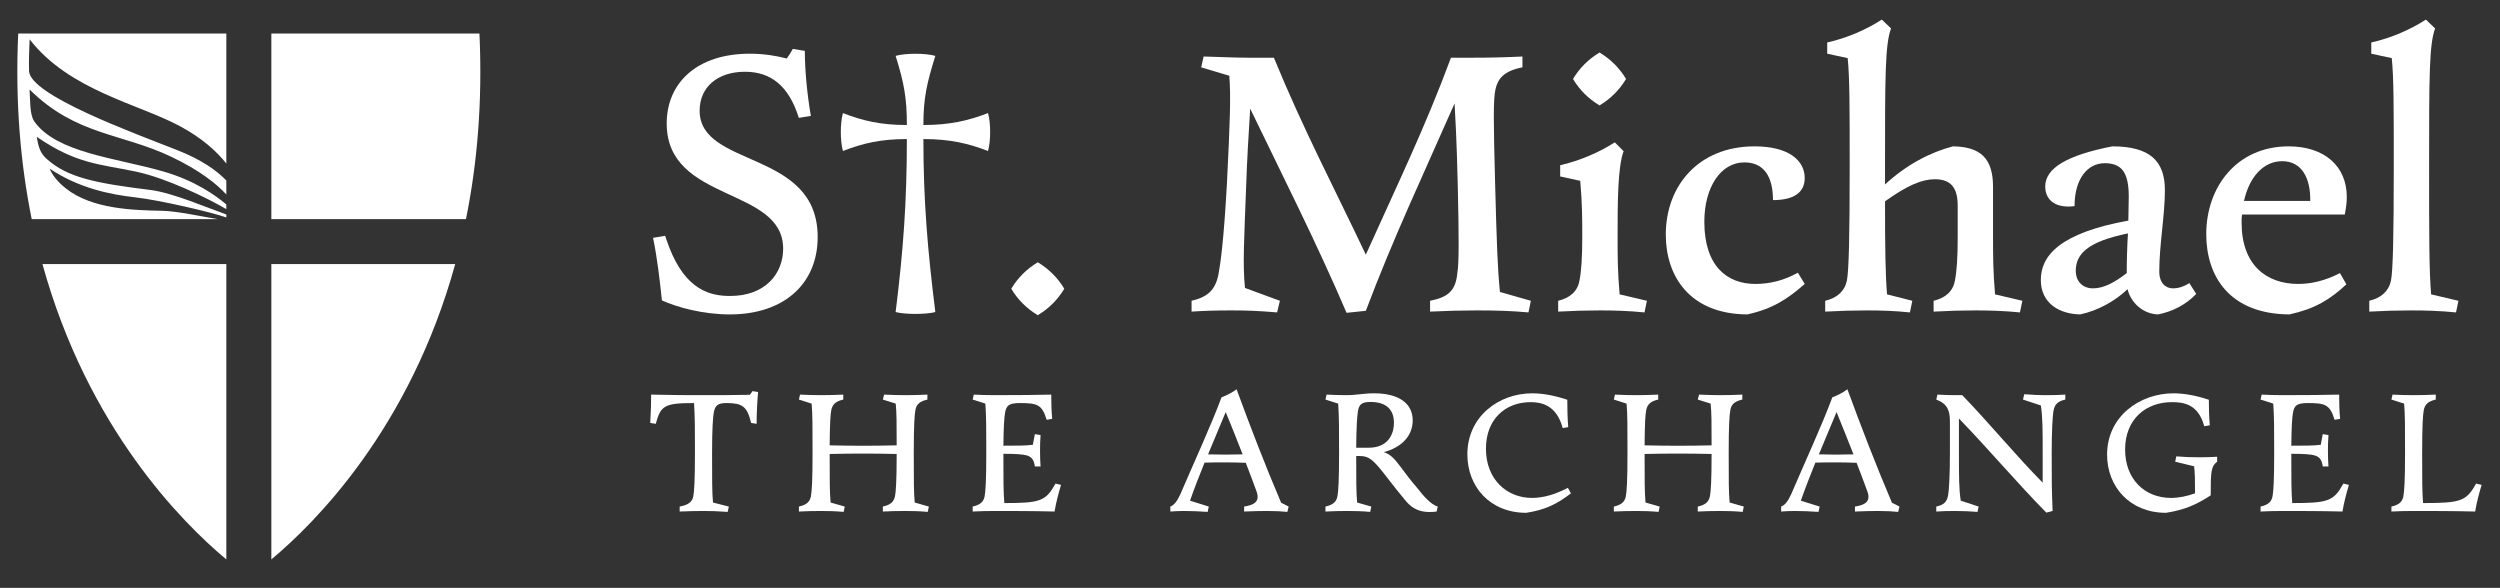
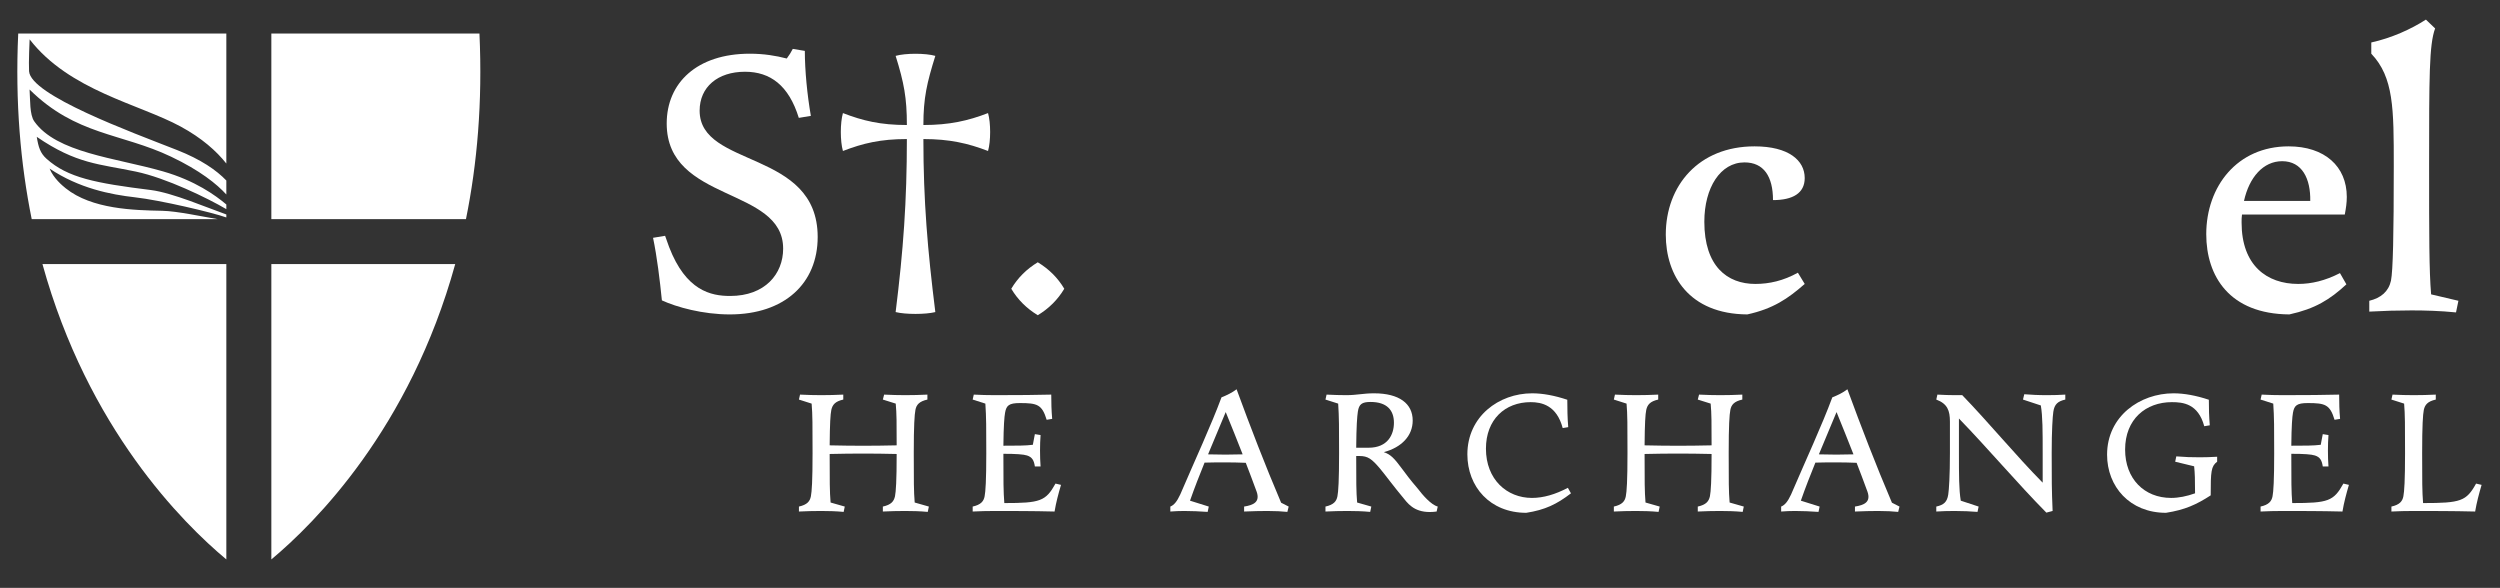
<svg xmlns="http://www.w3.org/2000/svg" width="100%" height="100%" viewBox="0 0 1650 388" version="1.1" xml:space="preserve" style="fill-rule:evenodd;clip-rule:evenodd;stroke-linejoin:round;stroke-miterlimit:2;">
  <rect x="0" y="0" width="1650" height="388" fill="#333333" stroke="none" />
  <g transform="matrix(1,0,0,1,-16500,0)">
    <g id="st-michaels-web" transform="matrix(0.844,0,0,0.575,2578.29,0)">
      <rect x="16500.1" y="0" width="1955.59" height="673.632" style="fill:none;" />
      <g transform="matrix(1.1,0,0,1.613,13358.5,-3971.3)">
        <path d="M3006.02,2617.99L2873.83,2617.99C2865.91,2578.91 2861.99,2534.97 2864.24,2485.91L3012.19,2485.91L3012.19,2578.43C3005.07,2569.46 2994.73,2560.27 2979.72,2552.11C2950.19,2536.03 2900.67,2526.63 2872.35,2490.06C2872.35,2490.06 2871.57,2506.55 2871.95,2512.73C2872.99,2529.83 2944.47,2555.98 2977,2568.77C2994.24,2575.54 3005.15,2583.18 3012.19,2590.51L3012.19,2600.47C3005.47,2593.05 2993.46,2583.35 2972.94,2573.57C2937.4,2556.64 2905.41,2558.49 2872.31,2525.76C2872.84,2533.08 2872.26,2543.61 2875.64,2548.41C2891.43,2570.86 2933.37,2574.32 2967.03,2583.98C2990,2590.57 3004.35,2600.98 3012.19,2607.56L3012.19,2610.89C2998.87,2603.03 2969.36,2588.69 2947.93,2584.18C2921.92,2578.71 2905.76,2578.88 2877.42,2559.43C2878.6,2566.8 2879.97,2571.09 2884.35,2575.02C2899.37,2588.55 2919.2,2592.39 2958.56,2597.29C2973.87,2599.19 2999.78,2610.34 3012.19,2614.68L3012.19,2616.8C3002.18,2613.21 2965.26,2604.51 2947.22,2602.46C2930.07,2600.51 2907.5,2596.12 2886.54,2582.03C2889.41,2588.97 2895.56,2594.09 2897.98,2596.03C2916.53,2610.96 2946.52,2611.67 2966.66,2612.06C2977.1,2612.26 2995.24,2616.23 3006.02,2617.99ZM3012.19,2649.99L3012.19,2860.15C2981.32,2834.39 2913.75,2767.07 2881.47,2649.99L3012.19,2649.99ZM3044.19,2617.99L3044.19,2485.91L3192.13,2485.91C3194.38,2534.97 3190.47,2578.91 3182.54,2617.99L3044.19,2617.99ZM3174.9,2649.99C3142.62,2767.07 3075.06,2834.39 3044.19,2860.15L3044.19,2649.99L3174.9,2649.99Z" style="fill:white;" />
      </g>
      <g transform="matrix(1.57,0,0,2.302,16291.6,-361.312)">
        <path d="M492.975,313.731C520.375,313.731 536.775,298.131 536.775,275.131C536.775,231.331 477.975,240.931 477.975,212.131C477.975,200.331 486.975,192.731 500.575,192.731C513.175,192.731 522.375,199.531 527.375,215.731L533.375,214.731C531.575,204.331 530.375,192.131 530.375,182.331L524.375,181.331C523.575,182.931 522.575,184.531 521.375,186.131C515.975,184.731 509.975,183.731 502.975,183.731C476.575,183.731 461.575,198.331 461.575,218.531C461.575,258.131 519.575,249.931 519.575,280.931C519.575,293.531 510.575,304.531 493.175,304.531C483.575,304.531 471.175,301.931 462.775,280.131L460.775,274.531L454.775,275.531C456.775,285.131 458.175,296.731 459.175,306.731C466.575,310.131 479.575,313.731 492.975,313.731Z" style="fill:white;fill-rule:nonzero;" />
        <path d="M575.6,312.565C580.5,313.79 590.475,313.79 595.375,312.565C591.525,281.59 589.425,257.265 589.425,226.29C602.375,226.29 611.65,228.39 621.625,232.24C623.025,227.34 623.025,218.24 621.625,213.34C611.65,217.19 602.375,219.29 589.425,219.29C589.425,205.815 591.175,198.29 595.375,184.815C590.475,183.415 580.5,183.415 575.6,184.815C579.8,198.29 581.2,205.815 581.2,219.29C568.075,219.29 559.325,217.19 549.35,213.34C547.95,218.24 547.95,227.34 549.35,232.24C559.325,228.39 568.075,226.29 581.2,226.29C581.2,257.265 579.45,281.59 575.6,312.565Z" style="fill:white;fill-rule:nonzero;" />
        <path d="M646.4,314.131C652,310.731 656.4,306.331 659.6,300.931C656.4,295.531 652,291.131 646.4,287.731C640.8,291.131 636.4,295.531 633.2,300.931C636.4,306.331 640.8,310.731 646.4,314.131Z" style="fill:white;fill-rule:nonzero;" />
-         <path d="M876.6,302.531C875.4,290.731 875,278.331 874.2,248.731C873.4,218.531 873.2,206.331 874.4,201.331C875.6,196.131 878.6,192.331 887.8,190.531L887.8,185.131C879.8,185.531 872,185.731 863,185.731L852.2,185.731C839,221.331 825.4,249.131 809.8,283.931C793.8,250.131 778.6,221.331 764,185.731L751.2,185.731C744.6,185.731 737.2,185.331 729,185.131L727.8,190.531L741.8,194.731C742.6,204.931 742.2,216.731 740.6,248.731C739,277.531 737.4,288.331 736.4,293.731C734.8,301.931 730.6,305.131 723,306.931L723,312.331C729,311.931 735.4,311.731 742.6,311.731C750.2,311.731 756.2,311.931 765.6,312.731L767,306.931L749.6,300.531C748.4,288.531 749.2,276.731 750.2,249.531C750.6,237.331 751.4,223.731 752.2,211.131C768.4,244.731 785.4,278.331 800.2,312.931L809.8,311.931C823.6,275.331 838.2,244.531 854,208.531C854.4,216.131 855,224.931 855.6,249.531C856.2,276.131 856.2,288.131 855.4,292.931C854.6,301.731 851,305.131 841.8,306.931L841.8,312.331C850.2,311.931 857.4,311.731 865,311.731C873.8,311.731 882.2,311.931 890.8,312.731L892,306.931L876.6,302.531Z" style="fill:white;fill-rule:nonzero;" />
-         <path d="M948.6,312.731L949.8,306.931L936.2,303.731C935.2,291.931 935.2,284.931 935.2,274.931C935.2,258.731 935.2,240.331 938.2,232.331L933.8,227.931C926.4,232.731 916.4,237.131 906.6,239.331L906.6,244.931L916.6,247.131C917.6,258.731 917.6,266.131 917.6,274.931C917.6,284.931 917.2,291.931 916.2,296.931C915.2,302.331 911.4,305.531 905.6,306.931L905.6,312.331C912.8,311.931 919.8,311.731 926.4,311.731C933.2,311.731 940.6,311.931 948.6,312.731ZM913,196.331C916.2,201.731 920.6,206.131 926.2,209.531C931.8,206.131 936.2,201.731 939.4,196.331C936.2,190.931 931.8,186.531 926.2,183.131C920.6,186.531 916.2,190.931 913,196.331Z" style="fill:white;fill-rule:nonzero;" />
        <path d="M999.8,313.731C1012.6,310.931 1020,305.931 1028.4,298.531L1025,292.931C1017.8,296.931 1010.8,298.531 1003.8,298.531C989.8,298.531 978.4,289.731 978.4,267.531C978.4,250.531 986.4,237.931 998.4,237.931C1008,237.931 1012.6,244.931 1012.6,256.731C1022.4,256.731 1028.4,253.331 1028.4,245.731C1028.4,236.931 1020.4,229.931 1003.4,229.931C975.6,229.931 959.2,249.531 959.2,273.931C959.2,294.331 970.8,313.531 999.8,313.731Z" style="fill:white;fill-rule:nonzero;" />
-         <path d="M1080.8,312.731L1082,306.931L1069.4,303.731C1068.6,294.131 1068.4,280.731 1068.4,257.331C1079.6,249.331 1086.8,246.331 1093.2,246.331C1101.2,246.331 1104.6,250.531 1104.6,259.531L1104.6,274.931C1104.6,284.931 1104.2,291.931 1103.2,296.931C1102.2,302.331 1098.4,305.531 1092.6,306.931L1092.6,312.331C1099.8,311.931 1106.8,311.731 1113.4,311.731C1120,311.731 1127.6,311.931 1135.6,312.731L1136.8,306.931L1123.2,303.731C1122.2,291.931 1122.2,284.931 1122.2,274.931L1122.2,250.131C1122.2,235.931 1116,230.131 1102.2,229.931C1090.8,232.931 1079,239.131 1068.4,248.931L1068.4,239.731C1068.4,195.531 1068.4,179.131 1071.4,171.131L1066.8,166.731C1059.4,171.531 1049.6,175.931 1039.6,178.131L1039.6,183.731L1049.8,185.931C1050.8,195.531 1050.8,211.131 1050.8,239.731C1050.8,274.331 1050.4,291.931 1049.4,296.931C1048.2,302.331 1044.4,305.531 1038.6,306.931L1038.6,312.331C1045.8,311.931 1052.8,311.731 1059.6,311.731C1066.2,311.731 1073,311.931 1080.8,312.731Z" style="fill:white;fill-rule:nonzero;" />
-         <path d="M1165.6,313.731C1174.2,311.931 1183,307.131 1189.2,301.131C1190.8,307.931 1197,313.531 1204.4,313.731C1211.4,312.331 1218,309.131 1223.4,303.531L1220,298.131C1217.4,299.731 1214.8,300.731 1211.8,300.731C1208.2,300.731 1205,298.131 1205,292.331C1205,278.931 1207.8,264.331 1207.8,251.731C1207.8,237.131 1200.2,229.931 1181.6,229.931C1159.2,234.331 1148.2,240.731 1148.2,249.931C1148.2,256.931 1153.6,260.931 1162.8,259.731C1162.8,245.931 1169.4,238.331 1177.8,238.331C1186.6,238.331 1189.8,243.331 1189.8,255.131C1189.8,258.931 1189.6,262.931 1189.6,266.931C1155.6,273.131 1146,284.331 1146,296.531C1146,308.331 1155.4,313.531 1165.6,313.731ZM1163.4,292.131C1163.4,283.731 1169,277.531 1189.4,273.331C1189,279.731 1188.8,286.531 1188.8,293.131C1182.6,297.931 1177.2,300.731 1172,300.731C1166.2,300.731 1163.4,296.531 1163.4,292.131Z" style="fill:white;fill-rule:nonzero;" />
        <path d="M1269.8,313.731C1282.6,310.931 1290,306.331 1298.2,298.731L1295,293.131C1287.6,296.931 1280.8,298.531 1274.2,298.531C1258.6,298.531 1246,289.331 1246,267.931C1246,266.531 1246,265.331 1246.2,263.931L1297.4,263.931C1298,260.731 1298.4,258.131 1298.4,255.131C1298.4,239.931 1287.4,229.931 1269.4,229.931C1243.8,229.931 1228.4,249.931 1228.4,273.731C1228.4,294.731 1240,313.531 1269.8,313.731ZM1247.2,257.131C1249.8,245.331 1256.8,237.331 1266.2,237.331C1276.2,237.331 1280.4,246.131 1280.2,257.131L1247.2,257.131Z" style="fill:white;fill-rule:nonzero;" />
-         <path d="M1352.8,312.731L1354,306.931L1340.4,303.731C1339.4,291.931 1339.4,274.331 1339.4,239.731C1339.4,195.531 1339.4,179.131 1342.4,171.131L1337.8,166.731C1330.4,171.531 1320.6,175.931 1310.6,178.131L1310.6,183.731L1320.8,185.931C1321.8,195.531 1321.8,211.131 1321.8,239.731C1321.8,274.331 1321.4,291.931 1320.4,296.931C1319.2,302.331 1315.4,305.531 1309.6,306.931L1309.6,312.331C1316.8,311.931 1323.8,311.731 1330.6,311.731C1337.2,311.731 1344.8,311.931 1352.8,312.731Z" style="fill:white;fill-rule:nonzero;" />
+         <path d="M1352.8,312.731L1354,306.931L1340.4,303.731C1339.4,291.931 1339.4,274.331 1339.4,239.731C1339.4,195.531 1339.4,179.131 1342.4,171.131L1337.8,166.731C1330.4,171.531 1320.6,175.931 1310.6,178.131L1310.6,183.731C1321.8,195.531 1321.8,211.131 1321.8,239.731C1321.8,274.331 1321.4,291.931 1320.4,296.931C1319.2,302.331 1315.4,305.531 1309.6,306.931L1309.6,312.331C1316.8,311.931 1323.8,311.731 1330.6,311.731C1337.2,311.731 1344.8,311.931 1352.8,312.731Z" style="fill:white;fill-rule:nonzero;" />
      </g>
      <g transform="matrix(1.57,0,0,2.302,11850.5,-1413.67)">
-         <path d="M3320.69,869.347L3321.24,866.688L3313.35,864.672C3312.9,859.172 3312.9,853.855 3312.9,840.013C3312.9,827.547 3313.35,822.23 3313.72,819.938C3314.36,816.272 3315.74,815.08 3320.05,815.08C3327.84,815.08 3330.4,816.638 3332.33,824.98L3335.08,825.438C3335.08,820.213 3335.45,813.613 3335.81,809.58L3333.06,809.122C3332.7,809.672 3332.24,810.313 3331.69,810.955C3322.89,811.138 3316.93,811.138 3309.14,811.138C3300.61,811.138 3293.28,811.138 3282.55,810.863C3282.55,814.897 3282.46,819.388 3282.1,824.98L3284.85,825.438C3287.32,816.272 3289.25,815.08 3303.91,815.08C3304.37,822.138 3304.37,827.547 3304.37,840.013C3304.37,853.855 3304,859.172 3303.55,861.555C3303.09,864.03 3301.62,865.772 3296.76,866.688L3296.76,869.163C3301.44,868.98 3304.74,868.888 3308.59,868.888C3312.16,868.888 3316.01,868.98 3320.69,869.347Z" style="fill:white;fill-rule:nonzero;" />
        <path d="M3378.44,869.347L3378.99,866.688L3371.93,864.672C3371.47,859.172 3371.47,853.947 3371.47,840.472C3383.48,840.197 3392.83,840.197 3404.84,840.472C3404.84,853.947 3404.47,859.172 3404.01,861.555C3403.46,864.03 3402.18,865.772 3397.96,866.688L3397.96,869.163C3401.9,868.98 3405.2,868.888 3409.05,868.888C3412.54,868.888 3416.48,868.98 3420.33,869.347L3420.88,866.688L3413.82,864.672C3413.36,859.172 3413.36,853.855 3413.36,840.013C3413.36,826.172 3413.73,820.855 3414.19,818.472C3414.65,815.997 3416.02,814.255 3420.15,813.338L3420.15,810.863C3416.3,811.047 3413,811.138 3409.15,811.138C3405.57,811.138 3402.45,811.047 3398.6,810.863L3397.96,813.338L3404.38,815.355C3404.84,820.305 3404.84,825.163 3404.84,836.163C3392.83,836.438 3383.48,836.438 3371.47,836.163C3371.56,825.163 3371.84,820.672 3372.3,818.472C3372.85,815.997 3374.13,814.255 3378.25,813.338L3378.25,810.863C3374.4,811.047 3371.1,811.138 3367.25,811.138C3363.77,811.138 3360.56,811.047 3356.71,810.863L3356.16,813.338L3362.49,815.355C3362.95,820.855 3362.95,826.172 3362.95,840.013C3362.95,853.855 3362.58,859.172 3362.12,861.555C3361.66,864.03 3360.29,865.772 3356.16,866.688L3356.16,869.163C3360.01,868.98 3363.31,868.888 3367.16,868.888C3370.65,868.888 3374.59,868.98 3378.44,869.347Z" style="fill:white;fill-rule:nonzero;" />
        <path d="M3442.7,866.688L3442.7,869.163C3446.55,868.98 3449.75,868.888 3453.7,868.888C3462.13,868.888 3472.49,868.888 3483.49,869.163C3484.22,864.672 3485.41,860.272 3486.7,855.872L3483.95,855.23C3479.09,864.03 3476.34,864.947 3458.46,864.947C3458,859.263 3458,853.947 3458,840.38C3464.42,840.38 3468,840.655 3469.74,841.205C3472.3,842.03 3473.22,843.588 3473.68,846.705L3476.52,846.705C3476.34,843.955 3476.25,841.938 3476.25,838.73C3476.25,835.705 3476.34,833.78 3476.52,831.03L3473.68,830.572L3472.67,835.888C3469.1,836.347 3464.51,836.347 3458,836.347C3458.1,826.447 3458.46,821.955 3458.83,819.938C3459.47,816.272 3460.75,815.08 3466.25,815.08C3474.87,815.08 3477.25,815.813 3479.55,823.422L3482.3,822.963C3481.93,818.838 3481.84,814.805 3481.84,810.863C3474.14,811.047 3466.53,811.138 3453.79,811.138C3450.03,811.138 3447,811.047 3443.25,810.863L3442.7,813.338L3449.02,815.355C3449.48,822.23 3449.48,827.547 3449.48,840.013C3449.48,853.855 3449.11,859.172 3448.65,861.555C3448.2,864.03 3446.82,865.772 3442.7,866.688Z" style="fill:white;fill-rule:nonzero;" />
        <path d="M3559.75,869.347L3560.3,866.688L3550.95,863.755C3553.25,857.155 3555.72,850.922 3558.2,844.78C3564.8,844.597 3572.31,844.597 3578.73,844.872C3580.47,849.455 3582.3,854.13 3584.14,859.263C3585.97,864.488 3582.49,865.955 3577.9,866.688L3577.9,869.163C3582.67,868.98 3585.6,868.888 3589.45,868.888C3593.76,868.888 3596.51,869.072 3599.45,869.347L3600.09,866.688L3596.33,864.763C3588.26,845.788 3581.11,827.18 3574.15,808.205C3571.85,809.947 3569.38,811.138 3566.63,812.238C3561.59,825.897 3553.52,843.313 3546.1,860.638C3544.45,864.213 3542.98,865.955 3541.15,866.688L3541.15,869.163C3543.71,868.98 3545.64,868.888 3548.11,868.888C3552.33,868.888 3555.17,869.072 3559.75,869.347ZM3559.94,840.655L3568.74,819.572C3571.76,826.905 3574.42,833.688 3577.17,840.655C3571.67,840.838 3565.53,840.838 3559.94,840.655Z" style="fill:white;fill-rule:nonzero;" />
        <path d="M3640.7,869.347L3641.25,866.688L3634.19,864.672C3633.73,859.263 3633.73,854.222 3633.73,841.48L3635.38,841.48C3639.5,841.48 3641.43,842.855 3645.55,847.713C3648.03,850.647 3652.06,856.238 3657.65,862.93C3660.4,866.413 3664.25,870.447 3673.79,869.163L3674.34,866.688C3670.95,865.772 3666.73,860.822 3664.44,857.797C3660.04,852.663 3659.03,851.105 3656.46,847.713C3652.61,842.488 3650.78,840.655 3647.48,839.555C3656.37,837.172 3661.87,831.397 3661.87,823.788C3661.87,815.355 3655.18,810.222 3642.62,810.222C3637.12,810.222 3634.19,811.138 3628.78,811.138C3625.75,811.138 3622.73,811.047 3618.97,810.863L3618.42,813.338L3624.75,815.355C3625.2,822.047 3625.2,827.272 3625.2,840.013C3625.2,853.855 3624.84,859.172 3624.38,861.555C3623.92,864.03 3622.55,865.772 3618.42,866.688L3618.42,869.163C3622.27,868.98 3625.57,868.888 3629.42,868.888C3632.9,868.888 3636.85,868.98 3640.7,869.347ZM3633.73,837.355C3633.82,826.538 3634.19,821.772 3634.55,819.388C3635.1,815.63 3636.57,814.53 3640.88,814.53C3649.04,814.53 3652.52,818.655 3652.52,824.888C3652.52,830.755 3649.5,837.355 3639.87,837.355L3633.73,837.355Z" style="fill:white;fill-rule:nonzero;" />
        <path d="M3718.43,869.805C3727.87,868.338 3733.65,865.497 3740.7,860.088L3739.15,857.338C3732.91,860.638 3726.95,862.38 3721.27,862.38C3708.8,862.38 3698.35,853.213 3698.35,837.813C3698.35,823.33 3707.8,814.622 3720.63,814.622C3725.95,814.622 3733.55,816.088 3736.58,827.547L3739.33,827.088C3738.96,822.597 3738.87,817.922 3738.87,813.43C3732.55,811.322 3726.68,810.222 3721.36,810.222C3704.77,810.222 3689.1,821.772 3689.1,840.655C3689.1,856.788 3700.37,869.805 3718.43,869.805Z" style="fill:white;fill-rule:nonzero;" />
        <path d="M3784.34,869.347L3784.89,866.688L3777.83,864.672C3777.37,859.172 3777.37,853.947 3777.37,840.472C3789.38,840.197 3798.73,840.197 3810.74,840.472C3810.74,853.947 3810.37,859.172 3809.91,861.555C3809.36,864.03 3808.08,865.772 3803.86,866.688L3803.86,869.163C3807.8,868.98 3811.1,868.888 3814.95,868.888C3818.44,868.888 3822.38,868.98 3826.23,869.347L3826.78,866.688L3819.72,864.672C3819.26,859.172 3819.26,853.855 3819.26,840.013C3819.26,826.172 3819.63,820.855 3820.09,818.472C3820.55,815.997 3821.92,814.255 3826.05,813.338L3826.05,810.863C3822.2,811.047 3818.9,811.138 3815.05,811.138C3811.47,811.138 3808.35,811.047 3804.5,810.863L3803.86,813.338L3810.28,815.355C3810.74,820.305 3810.74,825.163 3810.74,836.163C3798.73,836.438 3789.38,836.438 3777.37,836.163C3777.46,825.163 3777.74,820.672 3778.2,818.472C3778.75,815.997 3780.03,814.255 3784.15,813.338L3784.15,810.863C3780.3,811.047 3777,811.138 3773.15,811.138C3769.67,811.138 3766.46,811.047 3762.61,810.863L3762.06,813.338L3768.39,815.355C3768.85,820.855 3768.85,826.172 3768.85,840.013C3768.85,853.855 3768.48,859.172 3768.02,861.555C3767.56,864.03 3766.19,865.772 3762.06,866.688L3762.06,869.163C3765.91,868.98 3769.21,868.888 3773.06,868.888C3776.55,868.888 3780.49,868.98 3784.34,869.347Z" style="fill:white;fill-rule:nonzero;" />
        <path d="M3864,869.347L3864.55,866.688L3855.2,863.755C3857.49,857.155 3859.96,850.922 3862.44,844.78C3869.04,844.597 3876.55,844.597 3882.97,844.872C3884.71,849.455 3886.55,854.13 3888.38,859.263C3890.21,864.488 3886.73,865.955 3882.15,866.688L3882.15,869.163C3886.91,868.98 3889.85,868.888 3893.7,868.888C3898,868.888 3900.75,869.072 3903.69,869.347L3904.33,866.688L3900.57,864.763C3892.5,845.788 3885.35,827.18 3878.39,808.205C3876.1,809.947 3873.62,811.138 3870.87,812.238C3865.83,825.897 3857.76,843.313 3850.34,860.638C3848.69,864.213 3847.22,865.955 3845.39,866.688L3845.39,869.163C3847.95,868.98 3849.88,868.888 3852.35,868.888C3856.57,868.888 3859.41,869.072 3864,869.347ZM3864.18,840.655L3872.98,819.572C3876,826.905 3878.66,833.688 3881.41,840.655C3875.91,840.838 3869.77,840.838 3864.18,840.655Z" style="fill:white;fill-rule:nonzero;" />
        <path d="M3977.94,811.138C3973.08,811.138 3970.33,810.955 3966.48,810.68L3965.84,813.338L3974.73,816.272C3975.65,821.772 3975.65,828.83 3975.65,840.013L3975.65,854.772C3962.26,841.205 3948.97,824.98 3935.59,811.138L3931.92,811.138C3929.08,811.138 3926.79,811.047 3923.21,810.863L3922.66,813.338C3928.25,815.447 3929.45,818.838 3929.45,824.338L3929.45,840.013C3929.45,851.197 3928.99,858.255 3928.62,860.638C3928.07,864.397 3926.42,865.863 3922.66,866.688L3922.66,869.163C3925.41,868.98 3928.44,868.888 3931.74,868.888C3936.5,868.888 3939.25,869.072 3943.2,869.347L3943.75,866.688L3934.85,863.755C3933.94,858.255 3933.94,851.197 3933.94,840.013L3933.94,822.78C3948.33,837.63 3963.09,855.138 3977.48,869.713L3980.6,868.888C3980.14,858.347 3980.14,852.938 3980.14,840.013C3980.14,828.83 3980.6,821.772 3980.96,819.388C3981.51,815.63 3983.25,814.163 3986.92,813.338L3986.92,810.863C3984.17,811.047 3981.24,811.138 3977.94,811.138Z" style="fill:white;fill-rule:nonzero;" />
        <path d="M4037.06,869.805C4046.5,868.338 4052.28,865.68 4059.34,861.097C4059.34,849.18 4059.52,846.613 4062.55,844.322L4062.55,841.847C4059.43,842.03 4056.77,842.122 4053.93,842.122C4049.8,842.122 4046.6,842.03 4042.2,841.663L4041.65,844.322L4051.09,846.613C4051.45,849.913 4051.55,853.305 4051.55,860.088C4047.42,861.555 4043.39,862.38 4039.63,862.38C4026.25,862.38 4016.71,852.847 4016.71,838.272C4016.71,823.055 4027.07,814.622 4040,814.622C4045.5,814.622 4053.1,815.355 4056.13,826.63L4058.88,826.172C4058.51,821.68 4058.42,817.922 4058.42,813.43C4052.1,811.322 4046.14,810.222 4040.82,810.222C4024.14,810.222 4007.73,821.588 4007.73,840.838C4007.73,856.697 4019,869.805 4037.06,869.805Z" style="fill:white;fill-rule:nonzero;" />
        <path d="M4084.18,866.688L4084.18,869.163C4088.03,868.98 4091.24,868.888 4095.18,868.888C4103.61,868.888 4113.97,868.888 4124.97,869.163C4125.7,864.672 4126.9,860.272 4128.18,855.872L4125.43,855.23C4120.57,864.03 4117.82,864.947 4099.95,864.947C4099.49,859.263 4099.49,853.947 4099.49,840.38C4105.9,840.38 4109.48,840.655 4111.22,841.205C4113.79,842.03 4114.7,843.588 4115.16,846.705L4118,846.705C4117.82,843.955 4117.73,841.938 4117.73,838.73C4117.73,835.705 4117.82,833.78 4118,831.03L4115.16,830.572L4114.15,835.888C4110.58,836.347 4106,836.347 4099.49,836.347C4099.58,826.447 4099.95,821.955 4100.31,819.938C4100.95,816.272 4102.24,815.08 4107.74,815.08C4116.35,815.08 4118.74,815.813 4121.03,823.422L4123.78,822.963C4123.41,818.838 4123.32,814.805 4123.32,810.863C4115.62,811.047 4108.01,811.138 4095.27,811.138C4091.51,811.138 4088.49,811.047 4084.73,810.863L4084.18,813.338L4090.5,815.355C4090.96,822.23 4090.96,827.547 4090.96,840.013C4090.96,853.855 4090.6,859.172 4090.14,861.555C4089.68,864.03 4088.3,865.772 4084.18,866.688Z" style="fill:white;fill-rule:nonzero;" />
        <path d="M4149.35,866.688L4149.35,869.163C4153.2,868.98 4156.41,868.888 4160.35,868.888C4168.79,868.888 4180.06,868.888 4191.06,869.163C4191.8,864.672 4192.99,860.272 4194.27,855.872L4191.52,855.23C4186.66,864.03 4183.91,864.947 4165.12,864.947C4164.66,859.172 4164.66,853.855 4164.66,840.013C4164.66,826.172 4165.03,820.855 4165.49,818.472C4166.04,815.997 4167.32,814.255 4171.45,813.338L4171.45,810.863C4167.6,811.047 4164.3,811.138 4160.45,811.138C4156.96,811.138 4153.75,811.047 4149.9,810.863L4149.35,813.338L4155.68,815.355C4156.14,820.855 4156.14,826.172 4156.14,840.013C4156.14,853.855 4155.77,859.172 4155.31,861.555C4154.85,864.03 4153.48,865.772 4149.35,866.688Z" style="fill:white;fill-rule:nonzero;" />
      </g>
    </g>
  </g>
</svg>